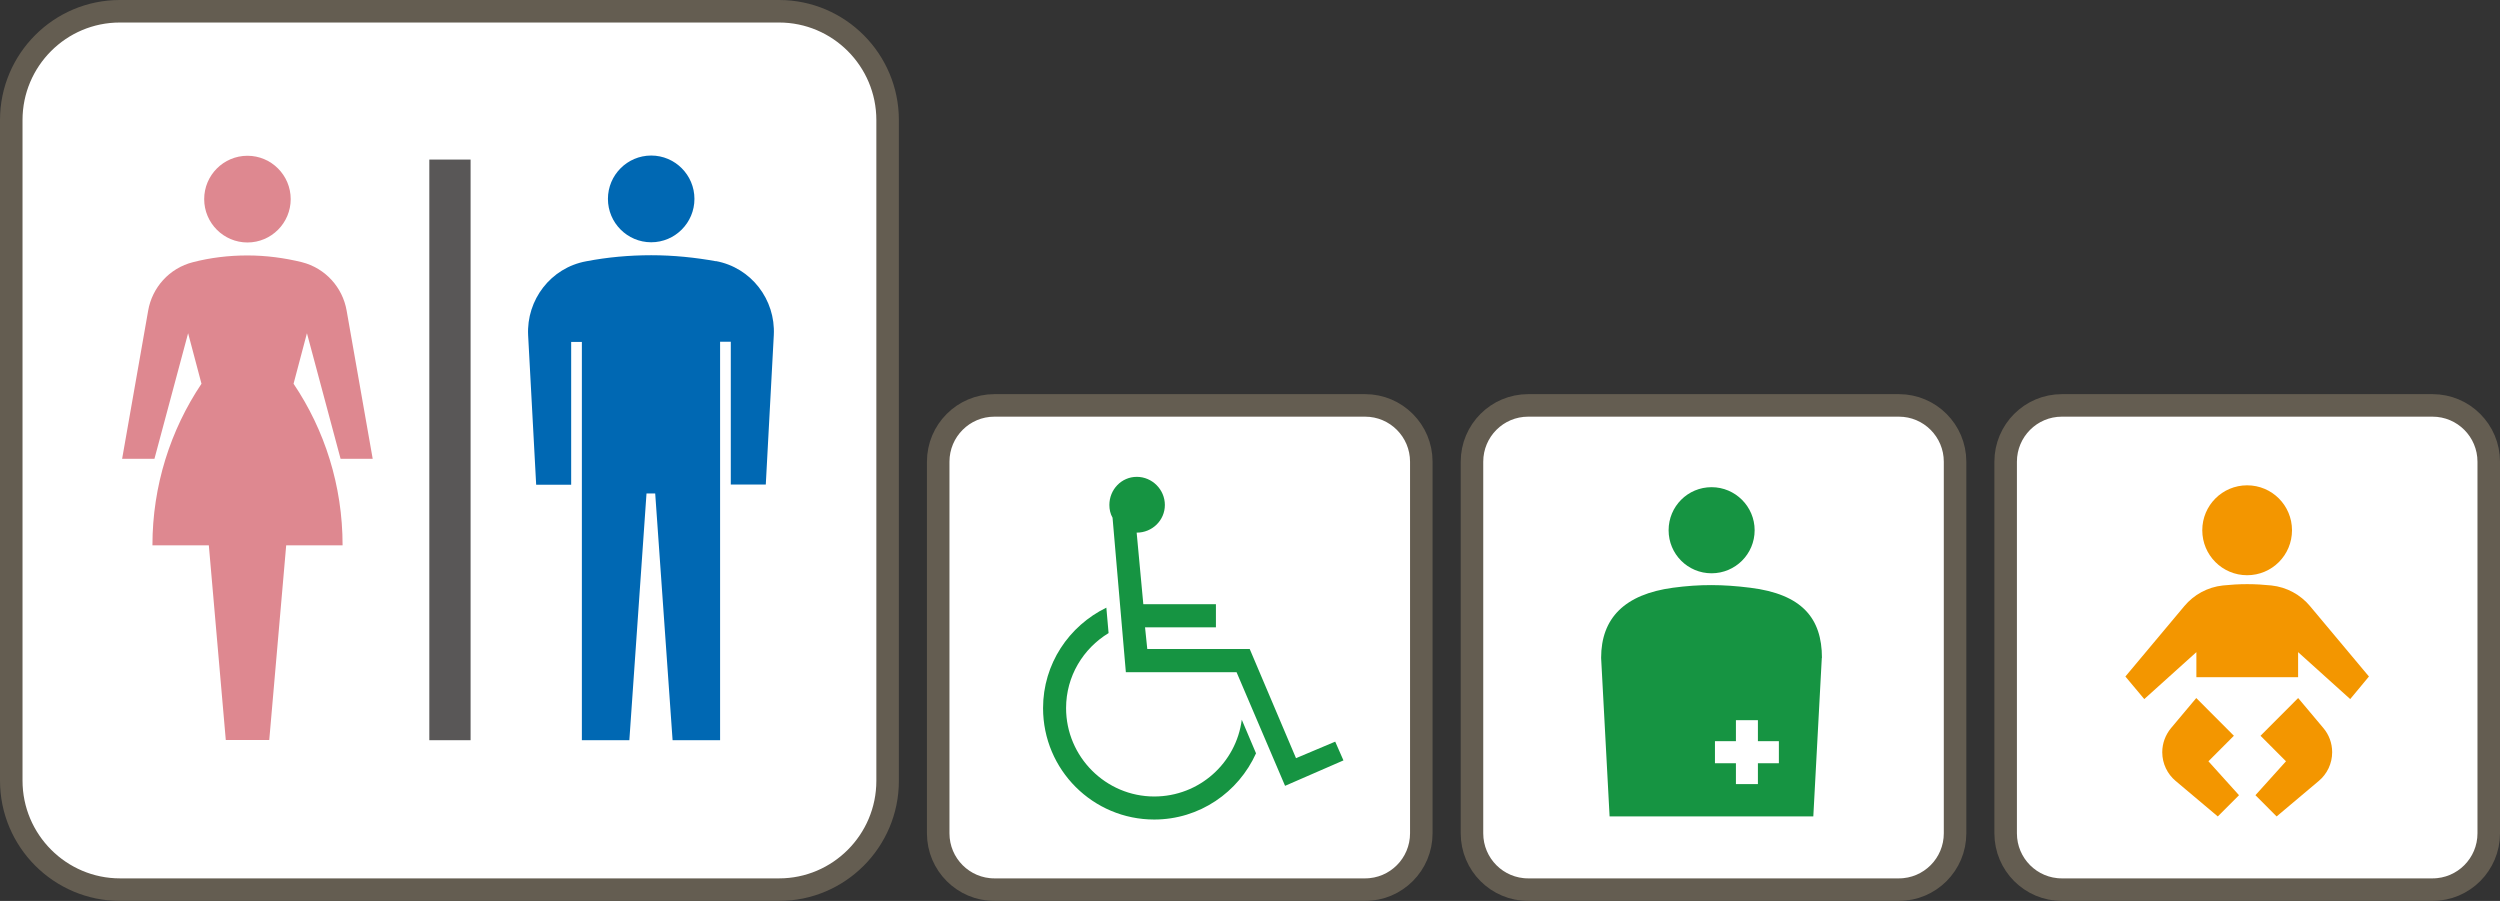
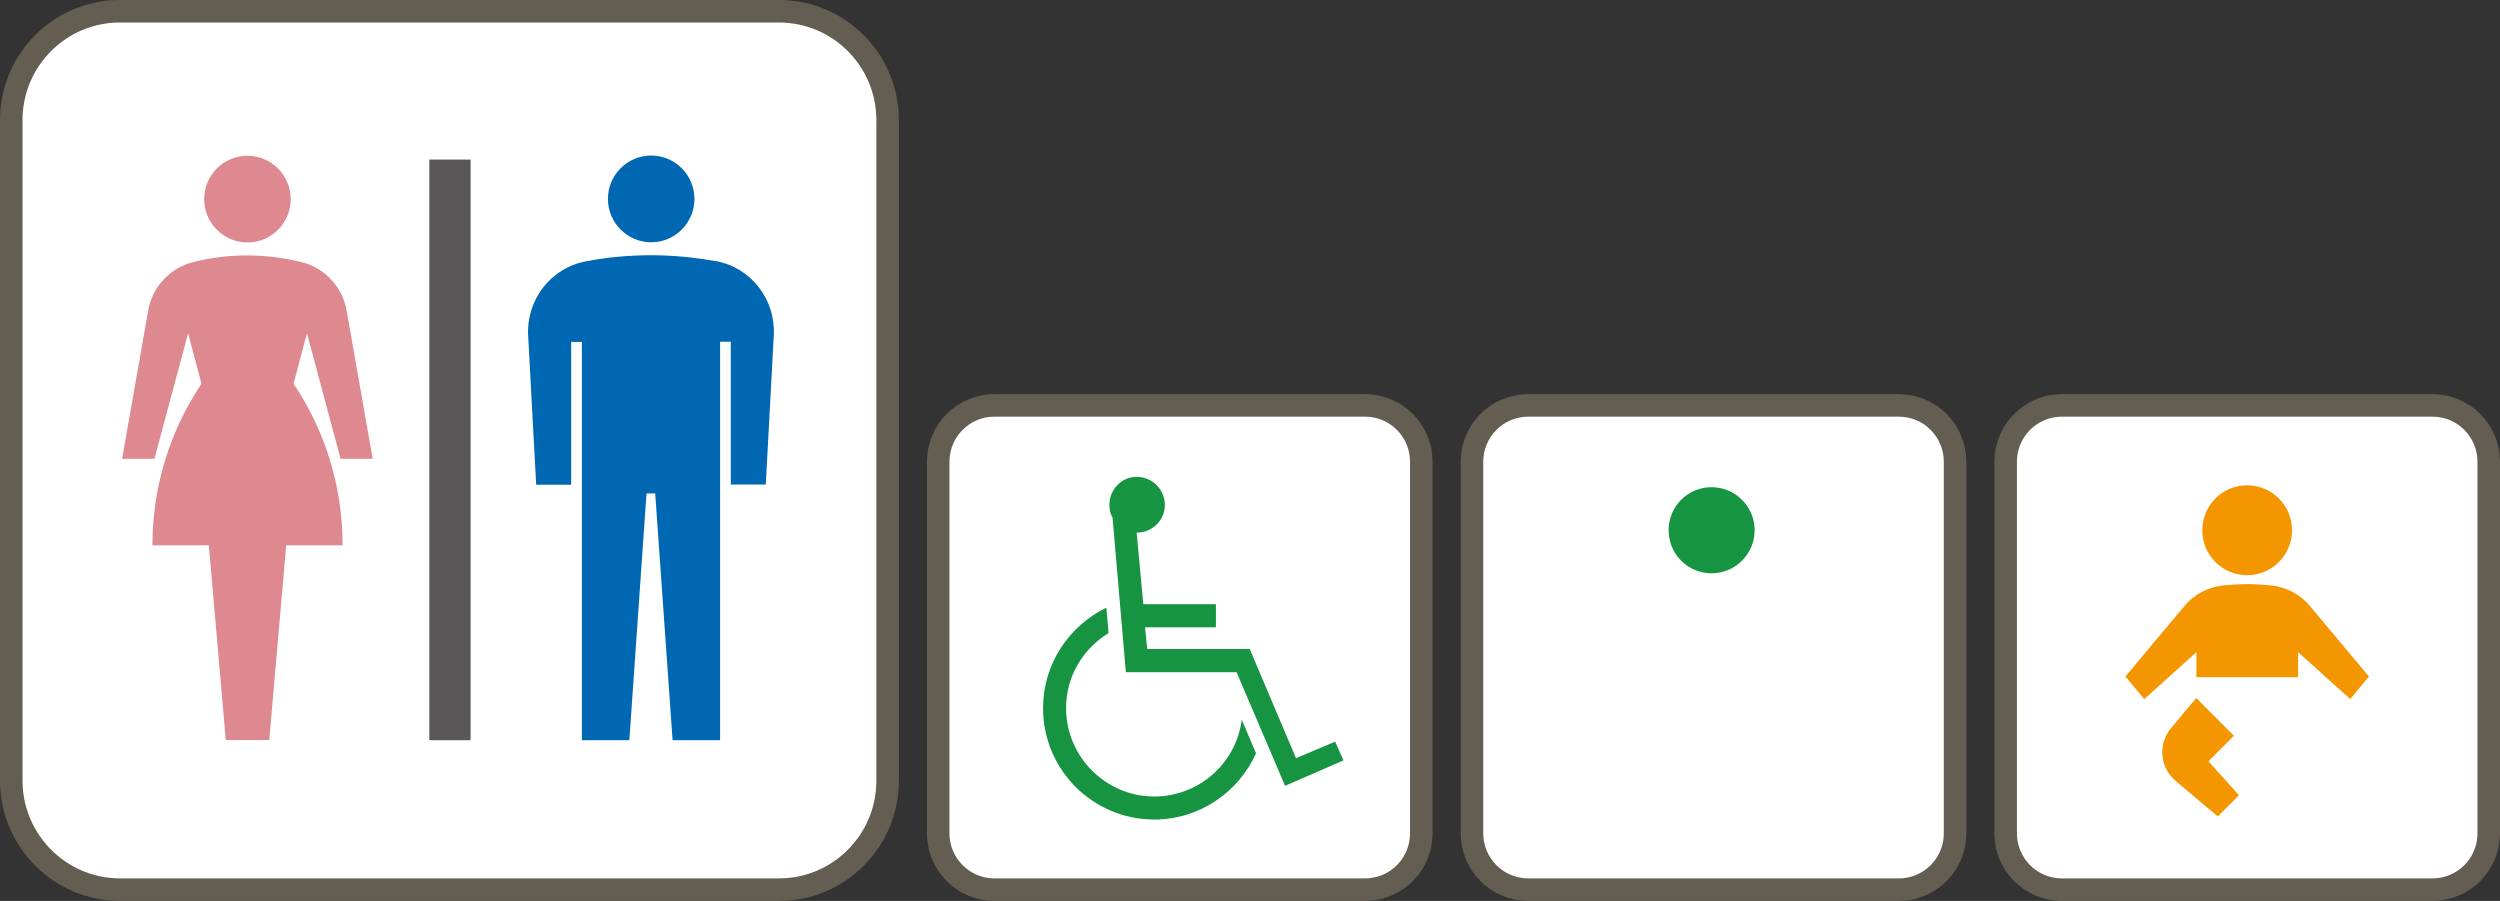
<svg xmlns="http://www.w3.org/2000/svg" width="111" height="40" viewBox="0 0 111 40" fill="none">
  <rect x="0" y="0" width="111" height="40" fill="#333333" stroke="none" />
  <path d="M5.319 0.5H34.591C37.248 0.5 39.41 2.665 39.41 5.331V34.669C39.41 37.335 37.248 39.5 34.591 39.5H5.33C2.672 39.5 0.5 37.334 0.5 34.658V5.331C0.5 2.665 2.662 0.5 5.319 0.5Z" fill="white" stroke="#645D51" stroke-linecap="round" stroke-linejoin="round" />
  <path d="M10.987 10.766C12.046 10.766 12.907 9.903 12.907 8.841C12.907 7.779 12.046 6.916 10.987 6.916C9.928 6.916 9.066 7.779 9.066 8.841C9.066 9.903 9.928 10.766 10.987 10.766Z" fill="#DE8890" />
  <path d="M28.913 10.757C29.972 10.757 30.833 9.893 30.833 8.831C30.833 7.77 29.972 6.906 28.913 6.906C27.853 6.906 26.992 7.77 26.992 8.831C26.992 9.893 27.853 10.757 28.913 10.757Z" fill="#0068B3" />
  <path d="M31.794 11.6C30.863 11.431 29.893 11.332 28.913 11.332C27.933 11.332 26.963 11.421 26.033 11.6C24.449 11.888 23.37 13.317 23.449 14.885L23.806 21.523H25.36V15.182H25.835V32.865H27.943L28.705 21.91H29.091L29.863 32.865H31.972V15.172H32.447V21.513H34.001L34.357 14.875C34.437 13.307 33.358 11.878 31.774 11.59L31.794 11.6Z" fill="#0068B3" />
  <path d="M15.112 20.372H16.548L15.389 13.783C15.211 12.771 14.459 11.908 13.4 11.64C12.628 11.451 11.816 11.342 10.985 11.342C10.153 11.342 9.342 11.441 8.57 11.64C7.51 11.908 6.758 12.771 6.58 13.783L5.422 20.372H6.857L8.352 14.795L8.946 17.038C7.57 19.092 6.768 21.563 6.768 24.212H9.272L10.025 32.855H11.955L12.707 24.212H15.211C15.211 21.553 14.41 19.082 13.034 17.038L13.628 14.795L15.122 20.372H15.112Z" fill="#DE8890" />
  <path d="M20.894 7.085H19.062V32.865H20.894V7.085Z" fill="#595757" />
  <g clip-path="url(#clip0_19550_168577)">
    <path d="M44.151 18H60.611C61.988 18 63.106 19.119 63.106 20.501V36.999C63.106 38.381 61.988 39.5 60.611 39.5H44.151C42.774 39.5 41.656 38.381 41.656 36.999V20.501C41.656 19.119 42.774 18 44.151 18Z" fill="white" stroke="#645D51" stroke-linecap="round" stroke-linejoin="round" />
    <path d="M55.769 33.444C54.987 35.18 53.255 36.387 51.248 36.387C48.531 36.387 46.312 34.185 46.312 31.44C46.312 29.478 47.46 27.791 49.122 26.98L49.221 28.109C48.094 28.794 47.334 30.022 47.334 31.44C47.334 33.599 49.094 35.364 51.248 35.364C53.255 35.364 54.889 33.868 55.135 31.955L55.769 33.451V33.444ZM50.467 23.642L50.763 26.825H53.987V27.855H50.84L50.939 28.815H55.487L57.543 33.663L59.283 32.929L59.649 33.762L57.057 34.891L54.903 29.845H49.988L49.397 22.986C49.298 22.816 49.256 22.619 49.256 22.421C49.256 21.736 49.791 21.172 50.474 21.172C51.157 21.172 51.72 21.736 51.72 22.421C51.72 23.105 51.157 23.649 50.474 23.649L50.467 23.642Z" fill="#169442" />
  </g>
  <g clip-path="url(#clip1_19550_168577)">
    <path d="M67.85 18H84.311C85.687 18 86.805 19.119 86.805 20.501V36.999C86.805 38.381 85.687 39.5 84.311 39.5H67.85C66.473 39.5 65.356 38.381 65.356 36.999V20.501C65.356 19.119 66.473 18 67.85 18Z" fill="white" stroke="#645D51" stroke-linecap="round" stroke-linejoin="round" />
    <path d="M77.906 23.543C77.906 24.601 77.048 25.454 75.993 25.454C74.937 25.454 74.086 24.601 74.086 23.543C74.086 22.484 74.937 21.631 75.993 21.631C77.048 21.631 77.906 22.491 77.906 23.543Z" fill="#169442" />
-     <path d="M80.894 29.21C80.894 27.451 80.01 26.379 77.707 26.095C76.493 25.943 75.471 25.936 74.283 26.095C72.126 26.386 71.09 27.451 71.09 29.21L71.466 36.249H80.511L80.888 29.21H80.894Z" fill="#169442" />
-     <path d="M78.982 32.908H78.051V31.976H77.075V32.908H76.144V33.888H77.075V34.814H78.051V33.888H78.982V32.908Z" fill="white" />
  </g>
  <g clip-path="url(#clip2_19550_168577)">
    <path d="M91.545 18H108.006C109.382 18 110.5 19.119 110.5 20.501V36.999C110.5 38.381 109.382 39.5 108.006 39.5H91.545C90.169 39.5 89.051 38.381 89.051 36.999V20.501C89.051 19.119 90.169 18 91.545 18Z" fill="white" stroke="#645D51" stroke-linecap="round" stroke-linejoin="round" />
    <path d="M99.773 25.54C100.875 25.54 101.765 24.648 101.765 23.544C101.765 22.44 100.875 21.548 99.773 21.548C98.671 21.548 97.781 22.44 97.781 23.544C97.781 24.648 98.671 25.54 99.773 25.54Z" fill="#F39600" />
    <path d="M102.562 26.908C102.146 26.411 101.54 26.068 100.847 25.994C100.497 25.958 100.139 25.936 99.774 25.936C99.409 25.936 99.052 25.958 98.702 25.994C98.008 26.068 97.403 26.411 96.987 26.908L94.367 30.037L95.206 31.039L97.519 28.955V30.067H102.036V28.955L104.349 31.039L105.181 30.037L102.562 26.908Z" fill="#F39600" />
-     <path d="M102.038 30.993L100.367 32.668L101.498 33.801L100.141 35.307L101.082 36.25L102.957 34.671C103.322 34.364 103.548 33.903 103.548 33.399C103.548 32.989 103.402 32.616 103.162 32.331L102.038 30.993Z" fill="#F39600" />
    <path d="M99.185 32.668L97.514 30.993L96.391 32.331C96.15 32.624 96.004 32.997 96.004 33.399C96.004 33.91 96.237 34.371 96.595 34.671L98.47 36.25L99.412 35.307L98.054 33.801L99.185 32.668Z" fill="#F39600" />
  </g>
  <defs>
    <clipPath id="clip0_19550_168577">
      <rect width="22.449" height="22.5" fill="white" transform="translate(41.156 17.5)" />
    </clipPath>
    <clipPath id="clip1_19550_168577">
      <rect width="22.449" height="22.5" fill="white" transform="translate(64.856 17.5)" />
    </clipPath>
    <clipPath id="clip2_19550_168577">
      <rect width="22.449" height="22.5" fill="white" transform="translate(88.551 17.5)" />
    </clipPath>
  </defs>
</svg>